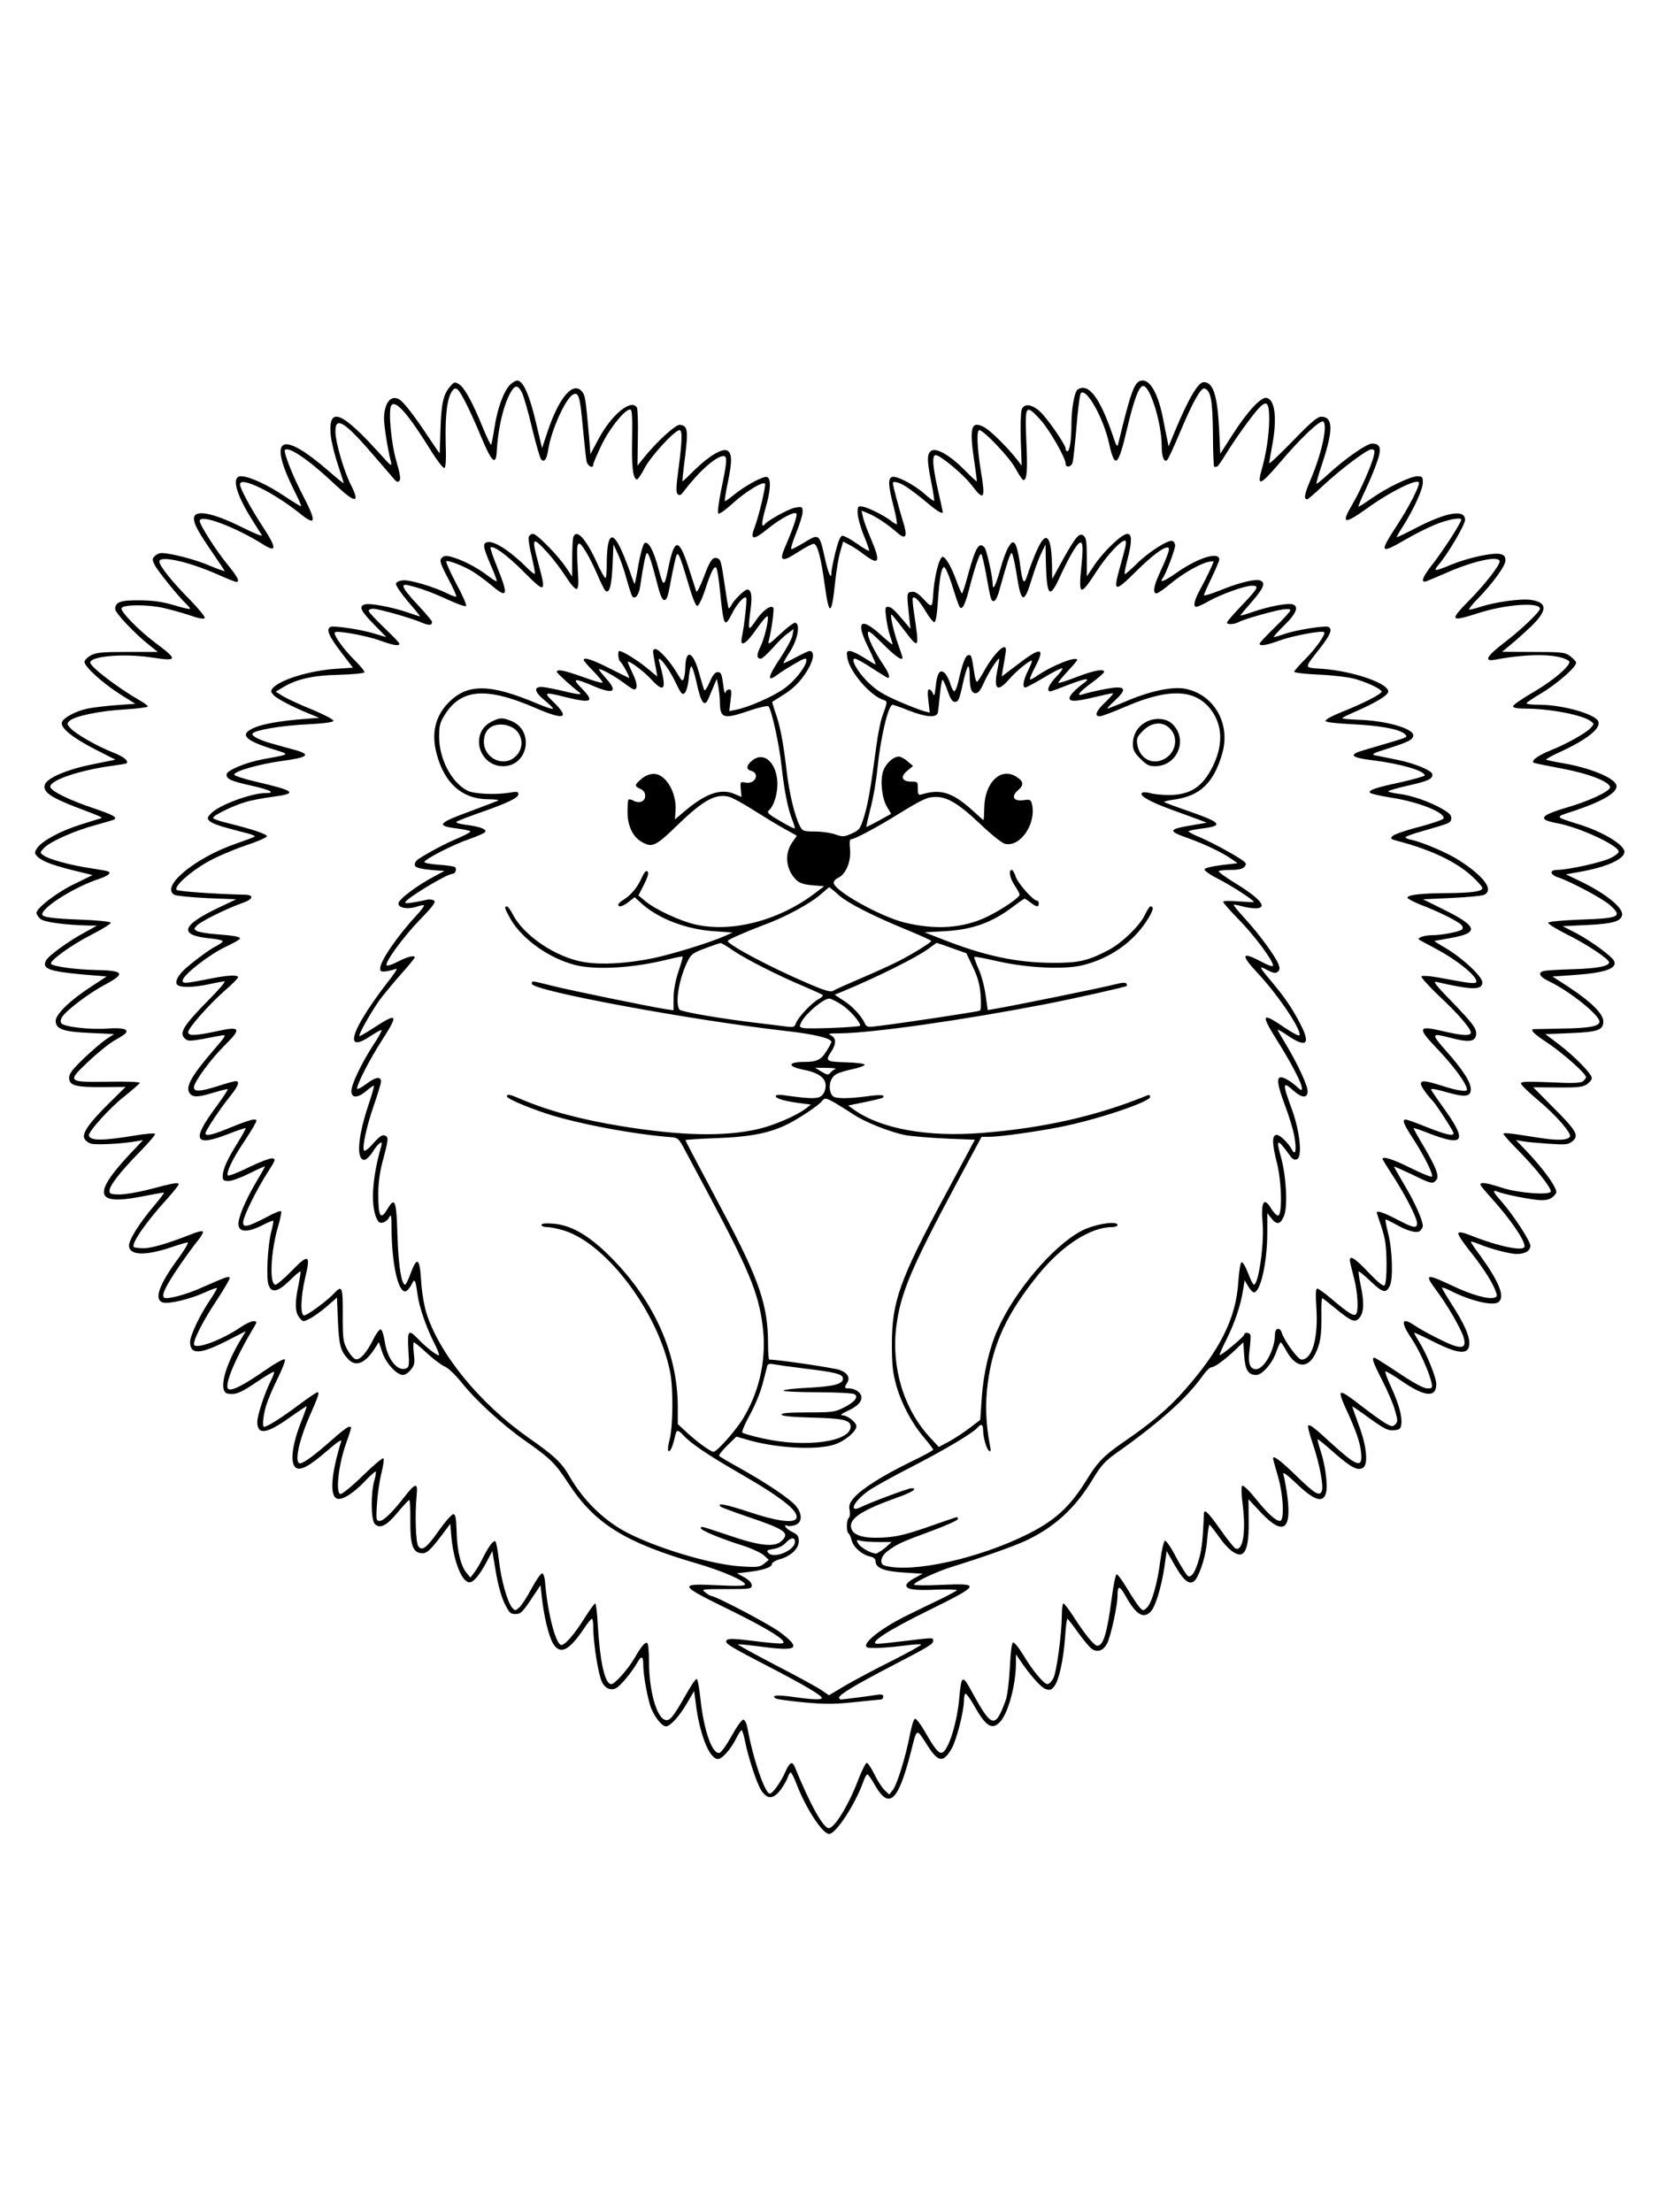
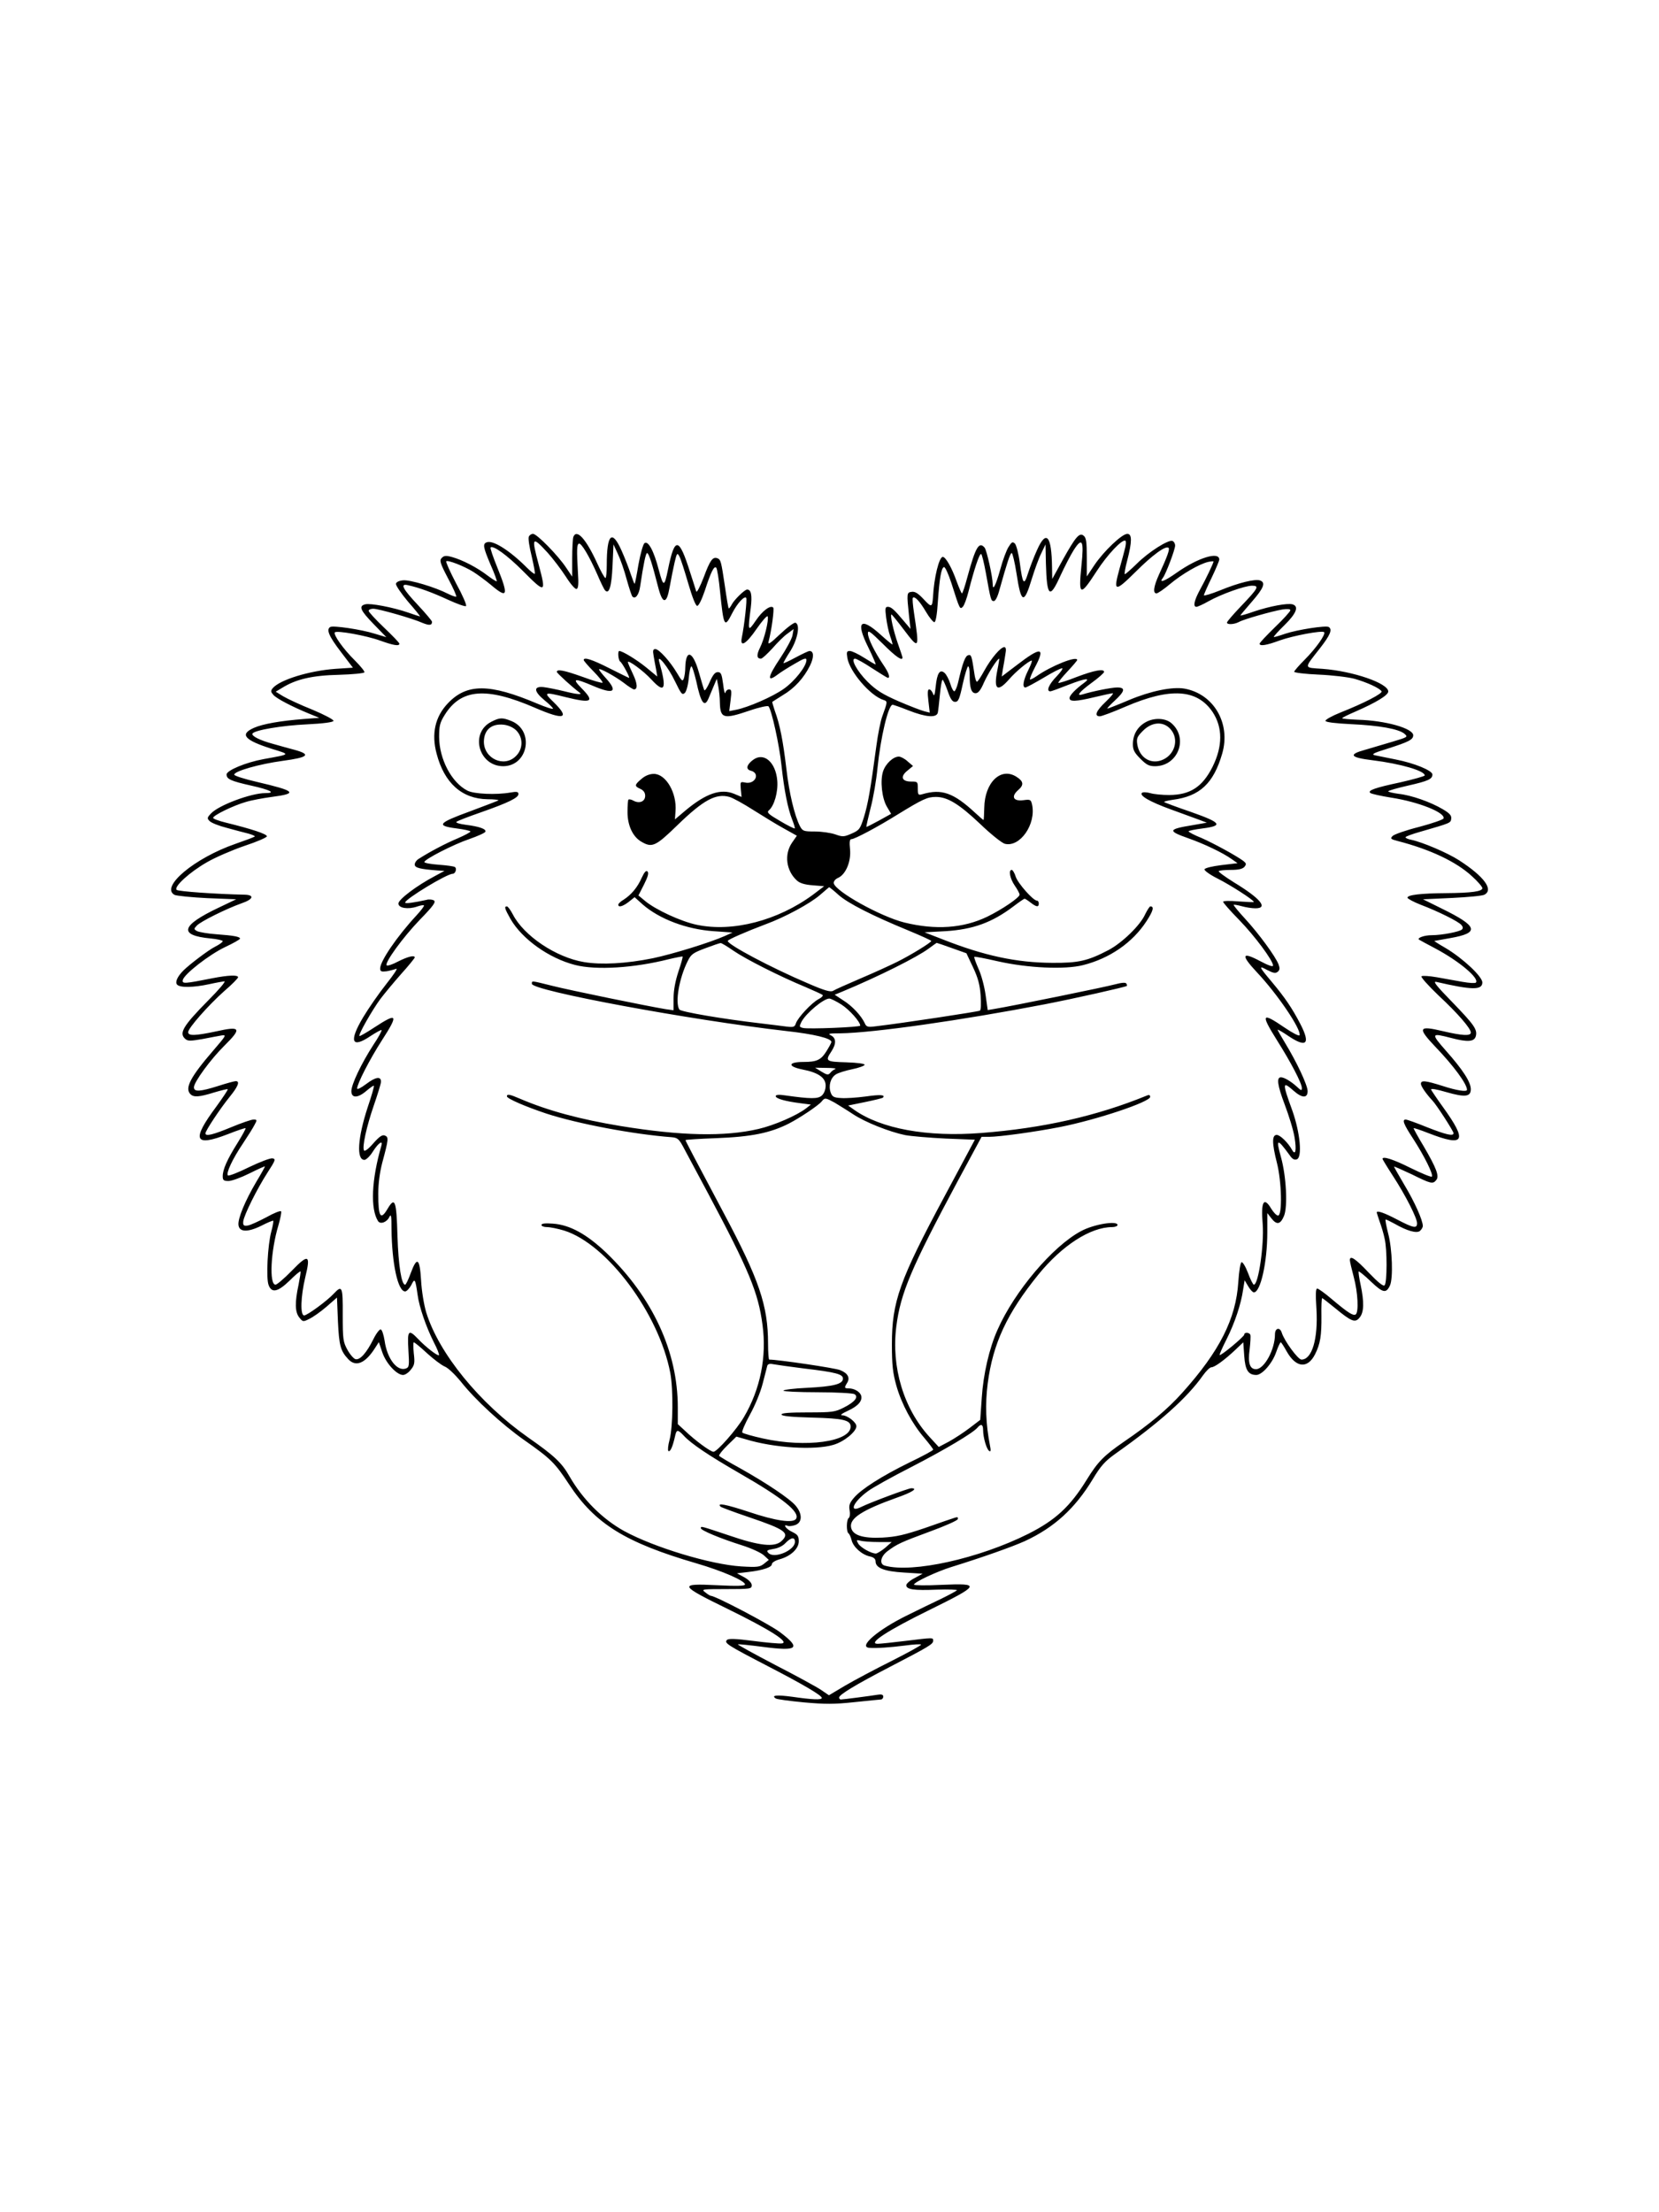
<svg xmlns="http://www.w3.org/2000/svg" version="1.0" width="864pt" height="1152pt" viewBox="0 0 864 1152" preserveAspectRatio="xMidYMid meet">
  <g transform="translate(0,1152) scale(0.1,-0.1)" fill="#000000" stroke="none">
-     <path d="M2655 9515 c-34 -37 -65 -124 -80 -223 -7 -45 -15 -85 -17 -88 -3 -2 -22 37 -43 88 -53 131 -95 208 -123 226 -23 15 -26 15 -48 -11 -35 -40 -46 -89 -50 -222 -2 -65 -4 -122 -4 -125 0 -3 -25 33 -56 80 -73 111 -133 189 -156 201 -45 24 -78 -22 -78 -105 1 -40 20 -160 36 -221 6 -26 0 -22 -51 35 -206 229 -275 257 -263 107 3 -34 20 -104 37 -155 17 -51 31 -95 31 -98 0 -3 -35 25 -77 62 -251 218 -320 180 -181 -100 22 -43 38 -80 36 -82 -2 -2 -41 22 -86 52 -87 59 -185 104 -227 104 -51 0 -28 -91 60 -230 23 -36 45 -71 49 -78 4 -7 -41 11 -101 41 -158 79 -253 96 -253 46 0 -28 23 -70 96 -176 35 -51 64 -95 64 -97 0 -2 -36 11 -80 29 -73 32 -203 65 -249 65 -11 0 -27 -7 -35 -16 -14 -14 -14 -18 0 -47 18 -34 127 -168 163 -201 11 -11 21 -22 21 -26 0 -4 -37 4 -82 18 -61 18 -108 25 -179 26 -102 1 -129 -9 -129 -46 0 -20 102 -128 178 -188 l44 -35 -159 0 c-132 0 -163 -3 -190 -18 -18 -10 -33 -25 -33 -34 0 -25 100 -115 188 -170 l77 -48 -99 -7 c-54 -4 -121 -12 -150 -18 -63 -13 -130 -50 -134 -73 -6 -29 58 -80 173 -139 l106 -54 -113 -23 c-139 -27 -246 -73 -255 -109 -9 -36 29 -63 157 -113 150 -57 148 -56 130 -62 -8 -2 -53 -16 -100 -31 -100 -31 -196 -82 -224 -119 -16 -22 -17 -29 -6 -42 23 -27 69 -46 182 -75 l110 -27 -94 -46 c-92 -44 -198 -126 -198 -151 0 -7 9 -21 20 -31 19 -17 127 -32 260 -35 l35 0 -61 -34 c-83 -44 -191 -122 -204 -147 -23 -43 14 -57 185 -73 l130 -11 -85 -56 c-105 -68 -180 -141 -180 -175 0 -43 39 -57 178 -63 l126 -6 -40 -26 c-21 -14 -74 -59 -117 -100 -60 -58 -77 -80 -77 -102 0 -40 34 -49 175 -48 l119 1 -82 -81 c-109 -107 -147 -162 -132 -189 6 -11 22 -23 37 -26 26 -7 158 0 228 12 l40 7 -72 -76 c-192 -207 -176 -264 59 -219 62 12 117 22 121 22 5 0 -18 -30 -49 -67 -83 -98 -135 -183 -132 -213 6 -50 92 -50 238 1 30 10 60 19 67 19 7 0 -14 -36 -46 -80 -104 -140 -132 -220 -81 -233 31 -8 140 18 213 51 37 17 67 28 67 24 0 -4 -16 -31 -35 -60 -54 -79 -105 -187 -105 -220 0 -68 52 -66 196 8 l94 48 -19 -32 c-94 -152 -127 -287 -72 -294 39 -6 67 6 152 64 45 30 83 53 86 50 2 -2 -4 -21 -15 -43 -33 -65 -72 -183 -72 -217 0 -71 48 -64 171 24 46 32 84 58 86 57 1 -2 -9 -30 -22 -64 -55 -134 -67 -235 -33 -257 25 -15 72 11 164 91 48 42 75 60 71 48 -53 -173 -61 -284 -22 -299 26 -10 86 28 144 89 29 31 55 54 58 52 2 -3 -1 -25 -8 -48 -19 -70 -17 -205 3 -225 27 -27 61 -10 119 60 30 36 57 65 60 65 4 1 7 -47 6 -107 -1 -124 12 -165 55 -170 29 -4 47 12 112 98 l41 55 6 -71 c12 -126 55 -234 94 -234 21 0 52 37 88 104 l31 59 18 -107 c11 -66 28 -128 45 -164 25 -51 31 -57 58 -57 26 0 36 9 80 75 l50 75 7 -65 c11 -98 36 -201 58 -238 37 -61 82 -40 161 77 18 28 37 51 42 51 4 0 7 -24 7 -52 0 -76 27 -243 45 -277 17 -34 46 -46 74 -32 22 12 79 80 107 128 24 43 34 42 34 -4 0 -50 16 -143 35 -211 15 -51 60 -112 83 -112 22 0 69 51 107 116 l40 68 12 -90 c22 -150 70 -264 112 -264 23 0 70 55 97 111 11 21 22 39 26 39 4 0 12 -26 18 -57 18 -90 62 -222 85 -257 32 -48 64 -46 102 6 17 24 33 53 37 66 4 12 10 22 14 22 4 0 18 -28 31 -62 49 -127 135 -258 169 -258 36 0 138 157 180 277 6 18 15 33 19 33 4 0 21 -23 36 -50 76 -136 123 -96 190 163 34 134 27 131 90 33 54 -84 81 -86 124 -10 25 44 63 193 63 248 0 20 4 36 9 36 5 0 26 -29 46 -65 59 -105 92 -126 133 -82 42 45 81 187 83 300 l0 52 17 -25 c57 -84 112 -146 136 -155 24 -8 31 -6 46 13 25 30 49 142 57 258 3 52 9 94 12 94 3 -1 29 -33 56 -72 28 -39 60 -77 72 -85 30 -20 60 -8 79 29 19 37 54 197 54 249 0 55 11 54 43 -4 54 -96 93 -120 131 -78 24 26 55 129 70 230 l12 84 44 -77 c48 -84 81 -106 107 -71 27 39 55 133 60 208 3 42 9 77 12 77 3 -1 26 -30 51 -65 44 -63 90 -98 116 -88 27 10 39 67 37 177 l-1 109 67 -72 c120 -125 163 -86 131 119 -6 36 -13 74 -17 85 -3 12 23 -7 65 -47 96 -93 144 -108 158 -51 10 37 -4 143 -27 213 -11 34 -19 64 -17 65 2 2 41 -30 87 -71 87 -76 122 -95 150 -77 28 18 18 116 -23 223 -19 52 -34 95 -33 96 1 1 42 -27 91 -63 76 -54 95 -64 125 -61 31 3 36 7 39 32 5 41 -14 108 -54 195 -19 41 -32 76 -29 79 3 3 42 -20 87 -51 119 -82 178 -86 178 -15 0 36 -50 158 -90 222 -16 25 -27 46 -24 46 3 0 51 -22 106 -50 131 -65 182 -66 180 -1 -1 40 -29 102 -91 198 -28 44 -51 83 -51 87 0 3 17 -2 39 -13 109 -56 228 -84 256 -61 33 28 3 104 -93 237 -29 39 -52 73 -52 76 0 3 17 -1 38 -10 60 -25 164 -53 200 -53 45 0 72 16 72 43 0 24 -88 159 -150 230 -44 49 -50 63 -22 52 34 -15 188 -45 230 -45 29 0 48 6 62 20 19 19 20 22 4 53 -22 42 -82 118 -147 186 l-52 54 35 -6 c19 -4 80 -9 135 -13 90 -6 102 -5 124 13 36 29 22 54 -98 174 l-106 107 126 -1 c104 -1 132 2 153 16 14 10 26 24 26 33 0 22 -90 114 -172 176 l-70 53 129 5 c146 6 173 16 173 61 0 39 -62 101 -177 177 l-88 57 104 7 c165 11 233 33 218 72 -9 24 -117 103 -195 145 l-74 38 126 6 c134 6 179 19 184 53 5 38 -87 112 -218 175 l-75 36 67 12 c142 24 238 67 238 105 0 36 -108 102 -230 141 -137 43 -134 39 -40 70 164 54 241 102 227 139 -14 37 -139 88 -274 111 -48 8 -88 17 -91 19 -2 3 29 20 70 39 144 66 216 124 202 160 -14 38 -186 87 -306 87 -38 0 -68 3 -68 8 0 4 35 27 77 52 85 51 188 141 181 161 -2 7 -17 22 -32 33 -25 19 -41 21 -191 21 -90 0 -163 1 -162 1 1 1 22 18 47 39 25 20 71 62 103 92 87 84 87 126 1 139 -53 8 -188 -11 -264 -36 -30 -10 -57 -16 -59 -14 -3 2 16 26 41 52 85 87 148 175 148 203 0 22 -6 29 -28 34 -39 8 -165 -19 -253 -55 -89 -37 -97 -37 -67 -1 50 58 138 209 138 234 0 57 -98 40 -259 -44 -52 -27 -95 -48 -97 -46 -1 1 13 27 33 57 55 87 103 191 103 227 0 29 -3 33 -28 33 -36 0 -159 -59 -240 -116 -35 -25 -66 -44 -67 -42 -2 2 14 40 35 84 21 45 49 111 61 147 26 72 19 97 -26 97 -27 0 -142 -80 -224 -156 -34 -31 -63 -55 -65 -53 -2 2 12 51 31 108 57 172 56 241 -6 241 -20 0 -53 -28 -148 -126 -68 -70 -123 -122 -123 -116 0 6 7 46 15 89 27 142 16 243 -29 251 -28 6 -99 -70 -174 -187 l-67 -104 -6 129 c-9 176 -31 244 -80 244 -29 0 -79 -85 -150 -255 l-33 -80 -7 35 c-4 19 -15 73 -24 120 -25 123 -68 197 -111 188 -36 -6 -54 -55 -119 -323 -6 -28 -9 -25 -34 50 -65 187 -123 262 -178 227 -17 -11 -33 -99 -33 -181 0 -80 -9 -141 -21 -141 -5 0 -9 6 -9 13 0 21 -99 164 -136 196 -42 37 -81 41 -93 8 -5 -12 -7 -83 -5 -157 l5 -135 -23 30 c-47 61 -139 153 -172 170 -69 37 -79 1 -51 -185 8 -52 13 -95 12 -97 -1 -1 -32 27 -67 63 -73 73 -143 113 -169 97 -24 -15 -24 -49 -2 -159 11 -54 18 -100 16 -102 -2 -3 -25 14 -51 37 -54 48 -147 96 -169 87 -21 -8 -19 -47 9 -154 13 -51 20 -92 16 -92 -4 0 -18 8 -31 19 -37 28 -121 70 -149 73 -23 3 -25 0 -23 -37 1 -22 15 -73 32 -114 17 -41 29 -76 27 -79 -3 -2 -31 14 -63 37 -33 23 -66 41 -75 41 -11 0 -21 -23 -37 -85 -11 -46 -21 -94 -21 -107 0 -41 -17 -4 -35 80 -27 122 -30 124 -103 79 -33 -20 -65 -37 -70 -37 -6 0 5 37 24 83 18 45 34 95 34 111 0 27 -2 28 -37 23 -35 -6 -154 -72 -161 -89 -2 -4 -7 -6 -11 -3 -5 2 2 41 15 86 28 94 31 157 9 165 -18 7 -113 -44 -173 -93 -24 -20 -45 -34 -47 -32 -2 2 5 47 16 99 22 106 22 148 -2 163 -25 15 -94 -25 -169 -98 -35 -35 -65 -63 -66 -62 -1 1 5 60 14 130 17 138 13 159 -26 165 -22 3 -121 -87 -190 -173 l-32 -40 2 145 c2 80 -1 151 -5 158 -31 47 -133 -38 -202 -168 l-40 -75 -7 90 c-18 200 -20 215 -37 236 -45 55 -117 -27 -176 -199 l-32 -96 -32 135 c-33 139 -64 211 -94 217 -9 2 -28 -9 -42 -23z m64 -41 c8 -16 32 -98 52 -183 20 -84 42 -158 47 -163 17 -17 29 -1 37 49 14 97 87 262 127 287 31 19 39 -7 53 -166 8 -85 17 -166 20 -181 7 -27 35 -39 35 -15 0 7 20 53 44 103 44 90 126 190 150 182 8 -3 10 -50 8 -153 -3 -144 4 -204 24 -211 5 -2 24 26 42 61 32 61 156 196 181 196 15 0 14 -55 -5 -198 -13 -97 -14 -126 -5 -135 10 -9 17 -6 31 13 79 104 169 185 208 185 21 0 19 -28 -13 -180 -12 -60 -19 -114 -14 -119 4 -5 36 17 73 51 69 63 161 119 170 104 6 -9 -32 -169 -53 -224 -27 -70 -9 -73 67 -11 64 52 138 92 149 80 8 -7 -15 -74 -58 -174 -33 -76 -18 -82 67 -27 38 25 75 44 83 43 19 -4 37 -74 56 -213 23 -169 36 -165 55 19 6 55 17 124 26 153 l15 53 32 -17 c18 -9 52 -31 76 -50 81 -61 89 -41 36 83 -19 44 -38 95 -41 113 l-7 32 36 -15 c40 -16 105 -60 151 -101 45 -39 54 -19 28 62 -20 65 -52 184 -52 197 0 13 33 5 70 -19 22 -14 69 -50 105 -80 55 -47 85 -65 85 -51 0 2 -11 53 -25 114 -28 123 -32 182 -12 182 24 0 145 -101 186 -155 67 -88 74 -76 49 74 -19 119 -23 211 -8 211 23 0 159 -143 189 -200 18 -33 36 -60 41 -60 19 0 22 54 15 205 -8 186 -4 193 71 112 48 -52 134 -201 134 -233 0 -20 27 -17 35 4 4 9 13 93 21 186 7 93 18 174 23 179 29 29 118 -130 147 -262 30 -137 48 -121 94 78 36 152 62 221 84 221 36 0 96 -194 96 -312 0 -58 13 -89 29 -73 6 6 37 73 69 150 65 154 107 228 125 222 33 -10 42 -61 44 -237 0 -96 4 -174 7 -172 3 1 9 2 14 2 4 0 27 33 51 73 24 39 73 111 109 159 94 126 112 128 112 10 -1 -78 -16 -179 -41 -264 -23 -84 -3 -74 100 47 102 121 206 219 222 210 25 -16 -7 -167 -66 -304 -32 -75 -36 -101 -17 -101 4 0 39 30 77 66 95 89 234 194 257 194 17 0 19 -5 13 -32 -10 -47 -70 -183 -110 -251 -63 -106 -47 -111 72 -26 124 90 273 163 273 134 0 -23 -54 -128 -111 -215 -98 -151 -95 -158 42 -79 48 28 116 62 151 76 67 28 138 41 138 27 0 -16 -90 -155 -146 -228 -56 -70 -68 -103 -36 -93 9 3 54 22 100 42 146 65 282 94 282 61 0 -21 -78 -121 -159 -203 -104 -106 -99 -113 47 -66 142 46 322 59 322 23 0 -16 -103 -114 -189 -179 -90 -69 -105 -98 -43 -86 176 33 327 31 382 -6 23 -15 -77 -102 -194 -169 -52 -30 -95 -61 -96 -67 0 -9 19 -13 64 -13 126 0 297 -33 340 -65 19 -14 19 -15 0 -36 -24 -26 -123 -82 -205 -115 -71 -28 -113 -60 -88 -67 8 -3 74 -16 147 -30 139 -26 247 -69 247 -97 0 -20 -109 -72 -225 -105 -104 -31 -136 -49 -110 -65 8 -5 33 -12 55 -16 111 -18 325 -116 325 -149 0 -7 -20 -23 -44 -34 -44 -22 -222 -61 -276 -61 -43 0 -38 -26 8 -40 62 -21 225 -107 265 -142 70 -62 53 -70 -157 -77 -95 -4 -161 -10 -163 -16 -2 -6 41 -32 94 -59 102 -50 223 -130 223 -147 0 -20 -59 -32 -185 -36 -71 -2 -140 -6 -152 -9 -37 -7 -27 -30 24 -54 104 -49 263 -175 263 -210 0 -24 -51 -34 -190 -36 -80 -2 -148 -3 -152 -3 -23 -2 1 -26 75 -74 77 -52 197 -158 197 -176 0 -5 -7 -14 -15 -21 -12 -10 -52 -12 -170 -6 -122 5 -155 4 -154 -6 0 -7 40 -46 89 -87 92 -76 176 -173 166 -190 -13 -20 -66 -21 -167 -5 -150 24 -179 27 -179 19 0 -5 36 -44 80 -89 88 -89 172 -195 166 -211 -6 -20 -167 -8 -251 19 -84 27 -115 32 -115 17 0 -4 26 -36 58 -71 95 -105 172 -216 172 -250 0 -29 -134 -2 -287 59 -33 13 -54 17 -58 10 -4 -5 18 -40 47 -77 68 -84 123 -166 143 -215 14 -35 14 -38 -1 -44 -30 -11 -121 14 -221 62 -138 65 -147 62 -82 -25 56 -75 127 -197 141 -243 14 -46 1 -59 -44 -46 -36 10 -160 73 -208 105 -71 49 -79 23 -19 -66 42 -63 91 -173 104 -229 6 -29 5 -31 -22 -31 -18 0 -69 27 -148 80 -66 44 -123 80 -127 80 -16 0 -7 -26 41 -119 27 -53 57 -122 66 -155 15 -52 15 -60 2 -73 -14 -14 -19 -13 -54 7 -21 13 -76 52 -122 88 -130 100 -133 98 -66 -48 46 -102 64 -162 65 -217 0 -56 -32 -42 -152 67 -94 87 -117 104 -125 96 -4 -3 8 -48 25 -98 34 -100 56 -216 46 -242 -12 -30 -35 -16 -133 79 -85 82 -121 109 -121 90 0 -3 11 -44 25 -91 29 -99 35 -234 11 -234 -22 0 -62 36 -127 116 -35 44 -65 72 -70 67 -5 -5 -4 -44 2 -92 19 -143 3 -250 -36 -235 -7 3 -44 48 -80 100 -64 90 -84 109 -85 82 -5 -128 -11 -186 -25 -234 -19 -68 -38 -99 -57 -92 -7 3 -35 47 -62 97 -26 51 -53 90 -59 88 -6 -2 -17 -48 -24 -102 -14 -117 -45 -225 -71 -248 -18 -16 -20 -16 -38 4 -10 11 -39 55 -64 97 -25 41 -49 75 -55 74 -5 -1 -17 -59 -26 -129 -23 -177 -43 -243 -74 -243 -17 0 -67 62 -125 153 -24 37 -47 67 -52 67 -4 0 -8 -28 -8 -62 -1 -100 -27 -293 -44 -327 -9 -17 -23 -31 -30 -31 -20 0 -77 69 -127 152 -23 38 -47 67 -53 65 -7 -2 -13 -52 -17 -133 -4 -74 -13 -147 -22 -170 -54 -147 -72 -142 -171 38 -55 101 -59 100 -71 -32 -11 -119 -53 -256 -85 -275 -17 -11 -39 13 -87 97 -24 43 -50 78 -57 78 -7 0 -18 -35 -28 -87 -22 -113 -65 -253 -88 -284 l-19 -24 -24 23 c-13 12 -37 49 -53 82 -16 33 -34 60 -40 60 -6 0 -25 -39 -44 -87 -49 -131 -124 -253 -154 -253 -29 1 -97 123 -176 317 -14 34 -27 28 -50 -24 -24 -54 -66 -113 -81 -113 -25 0 -87 180 -116 340 -5 27 -14 45 -22 45 -8 0 -35 -38 -61 -85 -26 -47 -54 -86 -63 -88 -38 -8 -82 118 -99 281 -7 64 -15 106 -21 104 -6 -2 -31 -39 -56 -84 -66 -116 -83 -137 -108 -129 -44 14 -83 154 -83 301 0 52 -4 96 -9 99 -11 7 -31 -17 -65 -76 -34 -59 -104 -138 -122 -138 -34 0 -59 112 -71 311 -3 60 -9 109 -13 109 -5 0 -29 -34 -55 -75 -56 -90 -109 -150 -126 -140 -30 19 -69 179 -81 334 -2 19 -8 36 -14 38 -6 2 -30 -32 -54 -76 -23 -44 -52 -89 -65 -101 -21 -19 -22 -19 -37 -3 -25 29 -57 141 -69 243 -6 52 -14 99 -19 103 -9 10 -37 -28 -69 -93 -12 -25 -31 -56 -42 -70 l-19 -25 -20 24 c-30 35 -50 116 -52 216 -2 70 -6 90 -17 90 -8 0 -41 -37 -73 -82 -66 -94 -89 -111 -109 -86 -14 17 -19 166 -9 268 7 65 -6 64 -60 -5 -66 -85 -112 -130 -133 -130 -18 0 -19 6 -14 87 3 49 13 121 23 160 10 40 15 76 11 79 -4 4 -52 -36 -106 -89 -55 -54 -108 -97 -117 -97 -27 0 -13 143 25 254 36 104 34 96 18 96 -7 0 -46 -30 -86 -66 -88 -78 -149 -124 -168 -124 -31 0 -9 111 49 245 48 109 53 125 41 125 -5 0 -52 -32 -104 -71 -83 -62 -157 -109 -174 -109 -10 0 -5 57 11 111 9 29 36 94 61 143 24 49 41 92 36 97 -5 5 -51 -21 -103 -57 -112 -78 -177 -111 -192 -96 -20 20 35 152 122 300 31 50 31 52 10 52 -12 0 -41 -14 -65 -30 -102 -70 -245 -122 -245 -89 0 28 50 125 118 227 41 62 72 116 68 119 -7 8 -20 3 -143 -51 -83 -38 -187 -65 -199 -53 -14 13 9 60 76 159 39 57 85 120 102 140 17 21 28 41 24 45 -4 4 -28 -1 -54 -12 -125 -49 -211 -75 -253 -75 -25 0 -48 3 -52 6 -16 16 65 133 176 254 31 35 57 67 57 73 0 11 -26 7 -154 -27 -54 -14 -123 -26 -152 -26 -47 0 -54 3 -54 19 0 27 58 101 158 203 47 48 83 90 79 94 -4 4 -51 0 -104 -9 -170 -28 -231 -28 -240 -1 -6 18 106 143 185 205 42 34 78 65 80 70 2 5 -70 8 -162 6 -217 -3 -218 -1 -107 104 46 44 108 94 137 111 30 16 57 34 60 40 12 20 -21 27 -96 22 -91 -7 -230 9 -241 28 -5 7 -3 21 5 33 23 35 138 122 218 165 115 61 107 76 -48 79 -99 2 -214 18 -228 31 -13 13 101 97 211 153 57 29 101 57 100 62 -2 6 -69 13 -158 16 -150 6 -199 13 -199 28 0 37 173 145 298 185 50 17 66 33 39 40 -6 2 -48 9 -92 16 -96 14 -213 46 -239 66 -19 14 -19 14 3 38 32 34 161 91 270 120 51 14 96 27 98 30 12 12 -13 24 -106 56 -127 42 -225 90 -229 112 -6 33 144 85 313 109 44 6 82 12 84 14 13 13 -16 36 -76 59 -81 32 -190 95 -217 125 -18 20 -18 23 -4 37 25 25 161 53 291 60 64 4 117 11 117 15 0 5 -21 20 -48 35 -113 66 -252 172 -252 194 0 33 174 48 315 27 142 -22 144 -14 25 75 -88 66 -183 163 -177 181 6 19 132 20 215 2 40 -9 105 -27 143 -40 45 -16 71 -20 75 -13 4 5 -32 49 -79 97 -93 94 -157 175 -157 197 0 33 150 0 298 -65 51 -23 97 -41 102 -41 21 0 8 25 -44 89 -60 73 -146 208 -146 228 0 39 184 -30 332 -123 69 -44 69 -17 0 88 -64 97 -122 204 -122 226 0 44 176 -42 316 -155 81 -65 83 -40 10 100 -53 101 -101 225 -92 234 20 20 128 -54 262 -181 107 -100 131 -99 80 2 -34 67 -78 216 -79 270 -3 90 47 59 210 -132 48 -56 93 -108 100 -116 9 -10 16 -11 23 -4 8 8 3 38 -15 100 -28 94 -44 268 -27 293 22 31 89 -46 207 -237 32 -51 63 -91 69 -89 8 3 10 45 7 138 -3 139 8 228 34 263 11 15 17 16 28 8 19 -16 68 -115 125 -252 53 -127 75 -147 79 -70 7 128 39 256 78 316 20 31 35 27 54 -12z" />
    <path d="M2754 8725 c-4 -9 3 -54 15 -102 11 -48 19 -89 16 -91 -2 -3 -21 12 -42 33 -88 88 -176 144 -208 131 -22 -8 -19 -25 20 -117 20 -45 34 -84 32 -86 -2 -2 -24 12 -48 30 -53 41 -130 81 -184 96 -32 9 -42 8 -54 -4 -13 -13 -10 -26 32 -106 27 -50 46 -93 43 -96 -2 -2 -21 4 -43 15 -66 34 -199 74 -234 70 -21 -2 -35 -9 -37 -18 -1 -9 27 -50 63 -93 37 -42 65 -77 62 -77 -2 0 -30 9 -61 20 -81 28 -198 50 -224 43 -35 -9 -26 -31 44 -103 l66 -68 -60 18 c-69 22 -218 44 -232 35 -22 -13 -7 -48 54 -128 l64 -84 -92 -6 c-136 -10 -289 -57 -326 -101 -11 -14 -10 -19 4 -35 17 -19 95 -60 185 -97 l54 -22 -79 -6 c-127 -10 -215 -26 -261 -46 -77 -34 -51 -64 94 -110 97 -30 99 -27 -44 -53 -93 -17 -193 -59 -193 -80 0 -24 21 -34 128 -58 99 -22 132 -39 74 -39 -74 0 -243 -63 -283 -106 -21 -22 -21 -26 -7 -40 9 -9 49 -25 89 -35 41 -11 91 -25 113 -30 21 -6 36 -13 33 -15 -3 -3 -48 -20 -100 -38 -214 -74 -394 -225 -318 -266 11 -5 88 -13 171 -17 l150 -6 -92 -44 c-196 -93 -210 -144 -41 -160 34 -3 63 -10 63 -14 0 -5 -18 -18 -40 -29 -34 -17 -133 -92 -165 -124 -31 -31 -44 -60 -33 -73 14 -17 85 -16 168 2 36 8 71 14 79 15 8 0 -29 -44 -83 -98 -134 -136 -156 -173 -120 -203 13 -11 28 -10 87 0 40 8 85 16 101 19 27 4 24 0 -42 -77 -121 -140 -151 -198 -120 -229 17 -17 46 -15 123 9 37 11 69 19 71 17 2 -3 -25 -43 -59 -90 -131 -176 -116 -212 60 -144 48 19 90 33 92 31 2 -2 -17 -37 -42 -77 -54 -86 -77 -138 -77 -173 0 -21 5 -25 30 -25 17 0 66 18 110 40 44 22 80 38 80 36 0 -2 -20 -39 -45 -80 -59 -100 -97 -192 -93 -225 4 -38 49 -39 121 -3 31 16 58 27 60 25 2 -2 -2 -27 -10 -56 -19 -70 -28 -244 -14 -279 16 -43 48 -36 109 23 29 29 54 50 57 48 2 -2 -3 -33 -10 -69 -20 -92 -19 -143 4 -171 18 -23 20 -23 52 -7 19 9 59 37 89 63 l55 48 5 -124 c6 -125 13 -153 53 -196 40 -44 90 -23 142 60 l18 28 18 -53 c19 -57 75 -118 108 -118 11 0 29 12 41 28 19 23 21 35 15 85 -3 31 -3 57 0 57 4 0 35 -25 68 -56 34 -31 76 -63 93 -70 18 -7 54 -42 82 -76 77 -98 217 -226 332 -307 140 -98 161 -120 234 -231 135 -205 293 -303 663 -411 137 -40 253 -91 253 -110 0 -8 -43 -9 -145 -4 -204 10 -200 1 58 -125 218 -107 320 -172 279 -178 -13 -2 -80 4 -149 13 -93 12 -129 13 -137 5 -15 -16 0 -26 214 -137 189 -98 280 -152 280 -165 0 -11 -49 -9 -153 6 -81 11 -114 8 -86 -9 6 -4 72 -13 146 -20 111 -10 157 -10 261 1 70 7 133 14 140 14 6 0 12 7 12 15 0 10 -8 13 -28 10 -36 -6 -181 -25 -193 -25 -5 0 -9 5 -9 10 0 15 86 67 265 160 202 105 225 118 225 136 0 17 2 17 -145 -1 -65 -8 -131 -15 -145 -15 -52 1 52 69 268 175 268 132 272 141 67 132 -80 -4 -145 -3 -145 1 0 13 118 68 195 92 161 50 314 104 383 135 153 71 261 170 353 322 42 70 64 94 117 132 233 165 375 292 458 410 16 22 35 41 43 41 17 0 70 39 126 92 l40 38 5 -71 c5 -74 21 -99 63 -99 30 0 83 60 103 118 10 29 21 52 24 52 3 0 17 -22 32 -49 48 -84 108 -90 147 -13 27 54 34 96 33 200 -1 50 1 92 4 92 2 0 32 -23 66 -51 87 -72 106 -79 129 -50 23 28 24 80 5 171 -8 36 -12 67 -10 69 2 2 31 -21 63 -52 63 -60 80 -64 100 -21 17 38 12 189 -9 269 -10 39 -16 72 -14 74 2 2 22 -8 46 -21 66 -38 116 -52 133 -38 8 7 15 18 15 26 0 29 -42 124 -95 212 -30 51 -55 95 -55 97 0 2 41 -16 92 -40 101 -50 110 -52 128 -30 17 20 1 62 -65 175 -31 51 -54 94 -53 95 2 2 37 -10 78 -26 188 -73 204 -43 75 136 -32 44 -59 85 -62 91 -2 7 28 2 79 -13 98 -28 128 -25 128 15 0 37 -41 101 -130 201 -79 90 -77 93 27 66 87 -23 121 -20 129 9 9 35 -8 59 -125 180 -80 82 -100 107 -81 103 186 -43 240 -44 240 -3 0 31 -102 126 -191 179 -35 20 -61 37 -59 37 3 1 40 7 83 15 155 27 145 61 -45 154 l-97 48 151 7 c83 4 159 11 169 17 49 26 -2 95 -132 179 -60 39 -192 95 -250 107 -16 3 -29 9 -29 13 0 4 35 17 78 29 159 46 157 45 160 68 2 16 -8 28 -44 49 -64 38 -164 73 -229 80 -30 4 -55 10 -55 13 0 4 46 17 103 30 106 24 127 34 127 58 0 20 -93 59 -191 78 -46 9 -95 19 -109 22 -20 5 -6 12 65 34 110 35 135 47 135 70 0 36 -144 77 -289 81 -45 2 -81 5 -81 8 0 3 31 18 68 34 110 48 172 86 172 105 0 43 -183 106 -342 118 -100 7 -99 -2 -13 108 53 68 65 97 45 110 -15 9 -163 -14 -226 -35 -32 -11 -59 -19 -60 -17 -2 2 23 30 56 62 62 61 76 98 41 108 -28 7 -118 -10 -199 -37 -39 -14 -72 -23 -72 -21 0 2 27 34 60 72 61 70 73 99 43 110 -25 10 -113 -12 -208 -51 -47 -19 -85 -30 -85 -26 0 5 18 46 40 91 22 46 40 89 40 95 0 44 -110 10 -220 -67 -66 -47 -97 -58 -73 -27 15 20 63 146 63 167 0 10 -6 21 -14 24 -21 8 -124 -57 -186 -119 -31 -30 -58 -54 -62 -54 -3 0 2 33 13 73 25 97 25 137 0 137 -28 0 -123 -91 -171 -162 l-40 -60 0 100 c0 78 -3 102 -16 112 -22 19 -42 -5 -109 -125 l-55 -100 -1 60 c-2 166 -30 199 -78 91 -16 -35 -37 -90 -47 -121 -21 -67 -28 -59 -43 55 -6 46 -18 91 -25 99 -13 12 -17 9 -34 -18 -11 -18 -30 -69 -42 -114 -24 -86 -40 -117 -40 -79 0 37 -31 176 -42 190 -29 34 -47 4 -89 -150 -13 -49 -26 -88 -29 -88 -3 0 -15 28 -28 63 -25 71 -57 127 -72 127 -19 0 -46 -108 -51 -210 -4 -54 -8 -54 -49 -10 -28 30 -45 41 -62 38 -26 -3 -26 -8 -14 -123 l8 -70 -34 40 c-51 61 -67 75 -84 75 -14 0 -15 -8 -9 -56 4 -31 13 -75 21 -97 8 -22 13 -41 12 -43 -2 -1 -30 22 -63 52 -104 94 -130 67 -63 -67 24 -49 41 -89 38 -89 -3 0 -30 16 -60 35 -30 19 -63 35 -74 35 -16 0 -18 -5 -13 -36 12 -72 119 -197 188 -219 22 -7 22 -8 -6 -85 -9 -24 -23 -94 -31 -155 -31 -232 -44 -302 -64 -368 -20 -64 -24 -70 -65 -88 -39 -17 -46 -18 -85 -4 -23 8 -71 15 -106 15 -59 0 -64 2 -78 28 -28 55 -56 170 -71 302 -17 142 -33 226 -60 299 -8 24 -14 45 -13 46 2 2 27 17 55 35 61 36 109 89 141 153 22 44 21 77 -2 77 -6 0 -39 -16 -73 -34 -35 -19 -63 -32 -63 -29 0 3 16 32 37 64 38 62 51 137 26 146 -7 3 -43 -24 -80 -59 -54 -51 -65 -58 -60 -38 16 61 30 170 24 176 -14 15 -57 -17 -91 -68 -41 -60 -42 -56 -26 67 8 66 2 95 -19 95 -13 0 -68 -54 -80 -78 -7 -13 -14 -22 -16 -20 -2 1 -11 54 -20 117 -19 127 -21 137 -39 144 -24 9 -38 -10 -71 -99 -19 -49 -36 -82 -39 -74 -2 8 -17 53 -32 100 -58 184 -80 187 -115 15 -19 -93 -24 -93 -48 -3 -26 101 -56 155 -75 139 -7 -6 -21 -56 -31 -111 -9 -55 -18 -100 -20 -100 -2 0 -11 24 -21 53 -9 28 -30 82 -47 120 -50 112 -77 86 -77 -75 0 -38 -3 -68 -7 -68 -5 1 -24 35 -43 77 -58 127 -107 181 -124 137 -3 -9 -6 -59 -6 -112 l0 -95 -31 46 c-42 64 -153 177 -173 177 -9 0 -19 -7 -22 -15z m3106 -57 c-4 -18 -18 -68 -30 -111 -33 -120 -24 -122 84 -15 88 88 158 139 172 125 7 -7 -7 -46 -50 -139 -28 -62 -33 -98 -13 -98 7 0 39 22 71 49 61 51 151 104 199 115 15 3 27 4 27 2 0 -8 -40 -92 -70 -146 -31 -57 -38 -90 -19 -90 6 0 35 13 63 29 66 37 189 81 227 81 39 0 32 -13 -60 -109 -39 -41 -71 -78 -71 -83 0 -12 38 -10 62 3 27 15 173 56 226 65 27 4 42 3 42 -4 0 -6 -36 -46 -80 -88 -44 -43 -80 -81 -80 -86 0 -14 35 -9 105 17 70 25 220 53 231 43 10 -10 -43 -85 -101 -143 -30 -30 -55 -59 -55 -63 0 -5 57 -12 128 -15 70 -3 154 -13 187 -22 63 -18 130 -48 140 -65 7 -11 -92 -62 -213 -110 -45 -18 -81 -38 -79 -44 2 -7 52 -13 133 -17 150 -7 246 -25 277 -49 21 -18 20 -18 -63 -43 -47 -14 -111 -33 -142 -42 -88 -24 -76 -40 40 -54 146 -18 272 -55 272 -79 0 -4 -57 -20 -127 -36 -132 -28 -171 -42 -157 -55 5 -5 55 -16 111 -25 142 -22 281 -78 271 -108 -2 -6 -59 -26 -127 -44 -68 -17 -130 -39 -138 -47 -14 -14 -11 -17 28 -27 166 -43 303 -107 385 -183 30 -27 54 -55 54 -62 0 -17 -55 -25 -190 -26 -130 -1 -201 -9 -200 -24 1 -5 32 -22 68 -36 90 -34 199 -88 213 -106 8 -9 9 -17 3 -23 -12 -12 -105 -30 -158 -30 -38 0 -77 -14 -66 -23 3 -2 41 -23 85 -46 126 -67 232 -157 211 -178 -4 -4 -35 -2 -69 4 -34 6 -94 17 -134 24 -40 7 -76 9 -80 5 -4 -5 36 -49 89 -100 101 -94 168 -172 168 -193 0 -19 -46 -16 -144 7 -130 31 -136 19 -38 -84 93 -97 162 -191 162 -221 0 -12 -54 -4 -127 20 -89 28 -113 31 -113 11 0 -13 29 -54 59 -86 21 -21 111 -161 111 -171 0 -17 -39 -8 -138 31 -54 22 -104 40 -111 40 -20 0 -12 -23 38 -99 60 -93 107 -188 98 -198 -4 -4 -54 17 -111 45 -90 45 -146 63 -146 47 0 -2 24 -42 54 -88 67 -103 126 -220 126 -247 0 -29 -19 -25 -105 20 -67 35 -105 48 -105 36 0 -2 7 -23 15 -47 9 -24 21 -64 26 -89 14 -57 13 -230 0 -243 -7 -7 -34 15 -83 66 -69 73 -98 92 -98 65 0 -7 9 -46 20 -87 22 -80 27 -186 10 -196 -13 -8 -40 9 -123 79 -36 31 -71 56 -77 56 -8 0 -9 -30 -4 -107 9 -155 -23 -263 -78 -263 -18 0 -90 98 -103 141 -10 30 -35 23 -35 -9 0 -80 -56 -182 -99 -182 -32 0 -43 32 -33 103 4 35 6 69 4 75 -4 14 -32 16 -32 2 0 -10 -122 -112 -128 -106 -2 2 14 39 36 82 43 86 75 182 86 258 l8 49 19 -32 c10 -17 23 -31 29 -31 35 0 70 158 70 312 l0 101 21 -27 c28 -36 47 -33 66 12 20 48 12 207 -16 307 -27 97 -20 99 45 10 14 -21 25 -27 38 -22 29 11 17 138 -23 252 -54 148 -53 157 6 105 44 -39 73 -40 73 -2 0 31 -57 152 -118 252 -22 36 -39 66 -38 68 2 1 27 -13 56 -33 94 -63 116 -42 63 61 -44 85 -82 140 -148 219 -70 83 -72 89 -26 64 33 -17 44 -19 56 -9 10 9 11 18 4 37 -15 41 -104 162 -174 238 -35 38 -62 71 -60 73 1 2 20 -1 42 -7 21 -6 53 -11 71 -11 69 0 27 51 -113 136 -46 29 -81 54 -78 58 4 3 32 6 63 6 41 0 61 5 71 16 11 14 10 18 -6 31 -40 29 -152 90 -217 119 -38 15 -68 31 -68 35 0 3 33 10 73 15 109 14 98 30 -61 86 -74 25 -136 49 -139 51 -3 3 17 8 44 12 141 18 213 85 258 240 46 157 -43 311 -196 339 -63 11 -176 -12 -288 -59 -59 -25 -110 -45 -114 -45 -3 0 14 19 38 41 54 50 58 69 13 69 -29 0 -129 -20 -180 -36 -36 -11 -17 13 47 60 36 26 65 52 65 57 0 18 -52 8 -142 -26 -50 -20 -93 -33 -96 -31 -2 3 19 29 47 59 28 30 51 57 51 60 0 24 -137 -31 -213 -85 -16 -11 -30 -18 -33 -16 -2 3 9 31 26 63 56 106 32 109 -94 12 l-79 -60 6 39 c4 21 10 56 13 77 5 26 3 37 -6 37 -19 0 -68 -58 -103 -121 -18 -33 -35 -59 -39 -59 -4 0 -9 15 -12 33 -16 106 -17 108 -33 105 -16 -3 -29 -37 -54 -145 -6 -24 -15 -43 -19 -43 -5 0 -15 18 -21 40 -7 22 -20 47 -29 55 -25 23 -40 0 -47 -71 -5 -45 -8 -53 -14 -36 -5 12 -13 22 -20 22 -8 0 -9 -18 -4 -60 l7 -61 -28 7 c-16 4 -76 27 -134 52 -84 37 -116 57 -161 101 -56 56 -91 121 -66 121 7 0 47 -22 89 -50 42 -27 79 -50 82 -50 14 0 4 28 -25 70 -45 67 -79 136 -79 162 0 19 13 9 78 -55 68 -68 102 -91 102 -71 0 4 -11 36 -24 73 -23 65 -42 151 -33 151 2 0 30 -34 61 -75 84 -111 85 -109 56 84 -6 40 -9 75 -6 78 10 10 36 -18 69 -74 17 -29 37 -53 43 -53 7 0 14 38 18 103 9 128 18 179 32 184 6 2 23 -35 39 -84 44 -139 44 -138 60 -122 7 8 20 43 29 79 29 114 57 200 66 195 4 -3 15 -47 24 -97 26 -145 27 -148 42 -148 8 0 20 23 29 58 40 143 56 192 64 192 4 0 16 -48 25 -107 24 -157 39 -162 80 -26 14 45 35 104 48 130 l23 48 2 -100 c5 -175 20 -187 76 -62 21 45 51 104 68 131 45 71 55 53 41 -80 -16 -159 -7 -162 79 -29 56 87 134 169 150 159 4 -2 3 -19 -1 -36z m-3009 -25 c29 -32 72 -89 96 -126 24 -38 49 -67 56 -64 9 3 11 27 7 83 -7 122 -6 149 5 153 12 5 54 -65 96 -161 17 -40 35 -77 40 -82 21 -23 34 18 39 127 l5 112 23 -50 c13 -27 34 -87 46 -133 13 -46 26 -86 30 -89 15 -15 34 10 40 54 17 115 29 173 36 173 9 0 27 -57 57 -175 12 -47 23 -70 33 -70 11 0 19 20 28 70 7 39 18 95 25 125 12 51 14 53 25 33 7 -12 27 -75 46 -140 22 -75 39 -118 47 -118 8 0 24 33 40 80 31 96 48 130 59 119 5 -5 14 -61 20 -124 19 -185 23 -193 64 -112 25 49 62 90 72 79 6 -5 -9 -142 -23 -209 -10 -52 24 -31 78 48 29 42 55 71 57 64 7 -19 -18 -120 -40 -163 -19 -38 -17 -57 5 -57 7 0 33 25 60 54 26 30 61 65 79 77 l31 23 -6 -34 c-4 -18 -32 -70 -62 -115 -68 -101 -73 -132 -14 -87 13 10 52 35 87 55 49 29 62 33 62 20 0 -33 -62 -111 -118 -150 -59 -42 -187 -97 -248 -109 l-36 -7 7 57 c6 47 5 56 -8 56 -9 0 -17 -8 -19 -17 -3 -10 -8 10 -12 45 -7 52 -11 62 -28 62 -14 0 -26 -15 -42 -52 -12 -28 -25 -47 -28 -42 -3 5 -15 47 -28 92 -31 111 -68 125 -71 27 0 -22 -4 -49 -8 -59 -6 -16 -11 -12 -35 29 -36 61 -94 125 -113 125 -12 0 -14 -8 -9 -35 3 -19 9 -51 13 -71 l6 -37 -57 47 c-49 40 -124 86 -141 86 -9 0 -5 -49 5 -55 11 -7 53 -85 46 -85 -2 0 -48 23 -102 50 -91 46 -134 60 -134 43 0 -4 23 -31 52 -60 28 -29 49 -55 46 -58 -3 -3 -49 10 -103 30 -98 35 -135 42 -135 26 0 -6 81 -80 119 -108 17 -12 -16 -9 -79 7 -41 10 -91 20 -110 22 -52 5 -50 -22 4 -67 26 -21 46 -41 46 -45 0 -5 -37 7 -82 26 -248 105 -366 106 -465 2 -67 -70 -87 -159 -59 -263 40 -153 132 -235 265 -237 34 0 59 -3 57 -6 -3 -2 -70 -28 -148 -57 -167 -61 -179 -75 -70 -89 39 -5 72 -12 72 -16 0 -4 -30 -20 -67 -36 -62 -26 -142 -68 -200 -105 -13 -7 -23 -21 -23 -31 0 -17 27 -24 120 -31 l35 -2 -50 -27 c-95 -50 -190 -122 -190 -143 0 -24 50 -32 97 -16 17 6 33 9 36 6 3 -2 -15 -26 -39 -52 -101 -109 -189 -238 -189 -276 0 -16 6 -18 33 -15 17 3 40 9 50 13 11 4 -13 -31 -51 -79 -38 -48 -93 -127 -121 -174 -75 -126 -60 -164 39 -97 29 19 55 33 57 31 3 -3 -16 -38 -43 -78 -62 -96 -114 -205 -114 -240 0 -38 34 -37 79 2 19 16 36 28 38 26 3 -2 -12 -53 -32 -112 -52 -159 -60 -274 -17 -274 9 0 30 20 45 45 29 45 53 60 43 28 -51 -176 -58 -328 -17 -392 12 -18 46 -6 59 22 9 18 11 5 11 -63 2 -180 33 -325 71 -325 8 0 22 15 32 33 18 38 21 33 33 -51 8 -62 44 -166 84 -246 18 -34 30 -65 27 -68 -6 -6 -70 43 -110 86 -49 51 -55 43 -49 -59 5 -80 4 -90 -12 -96 -46 -18 -99 50 -112 145 -5 30 -13 56 -20 58 -6 2 -24 -21 -39 -52 -34 -68 -68 -108 -92 -103 -9 2 -28 23 -42 48 -23 42 -25 54 -25 183 1 147 -3 157 -46 111 -35 -38 -139 -114 -155 -114 -21 0 -18 98 6 199 29 118 17 124 -71 33 -39 -40 -77 -72 -84 -72 -34 0 -25 177 15 309 10 35 17 68 14 73 -3 5 -38 -9 -77 -31 -40 -21 -83 -41 -97 -43 -21 -3 -25 1 -23 22 4 33 71 168 127 255 41 63 43 70 25 73 -11 2 -66 -19 -122 -46 -56 -28 -106 -47 -110 -43 -11 11 24 86 78 166 26 39 53 82 61 98 14 25 13 27 -6 27 -11 0 -63 -18 -116 -40 -94 -39 -134 -49 -134 -32 0 14 78 131 126 190 44 54 55 82 32 82 -7 0 -48 -11 -91 -25 -95 -30 -127 -32 -127 -7 0 27 88 147 159 217 92 91 85 103 -44 74 -108 -23 -145 -24 -145 -4 0 21 104 139 188 214 40 34 72 67 72 72 0 13 -51 11 -133 -5 -146 -29 -159 -30 -155 -10 5 30 138 133 220 172 43 20 78 40 78 44 0 10 -29 16 -124 23 -44 3 -88 11 -99 16 -18 10 -18 12 -2 29 19 21 154 88 233 116 62 21 69 44 15 45 -149 3 -345 17 -353 25 -16 16 67 92 158 144 43 25 131 63 195 85 64 21 117 44 117 50 0 12 -79 38 -213 71 -37 9 -67 20 -67 25 0 13 107 65 171 83 29 9 90 20 134 26 139 18 125 31 -76 78 -65 15 -119 32 -119 38 0 18 128 55 253 72 133 18 149 33 62 57 -30 8 -81 22 -112 31 -71 19 -115 42 -108 54 11 18 154 42 284 48 83 4 136 11 138 18 2 6 -47 32 -109 58 -63 25 -131 57 -153 70 l-39 24 35 21 c71 44 156 64 294 67 72 2 131 8 133 13 2 5 -21 33 -51 63 -60 59 -113 135 -103 145 11 11 165 -17 236 -43 70 -25 100 -30 100 -16 0 5 -36 42 -80 84 -44 42 -80 81 -80 87 0 6 11 11 24 11 27 0 204 -50 257 -74 35 -14 49 -13 49 6 0 5 -34 45 -75 89 -78 83 -92 111 -52 102 60 -13 130 -39 210 -76 48 -22 90 -37 94 -33 5 4 -18 57 -51 117 -32 61 -55 113 -52 116 8 8 93 -25 141 -55 22 -14 63 -44 92 -68 87 -74 93 -57 33 91 -22 54 -38 101 -35 104 13 13 87 -41 167 -121 120 -121 124 -119 83 34 -38 142 -34 148 46 61z m665 -672 c32 -66 37 -72 51 -59 8 9 17 42 20 77 3 33 9 61 14 61 4 0 15 -35 25 -77 24 -114 43 -140 64 -90 5 12 17 40 26 62 l17 40 8 -40 c4 -22 8 -59 8 -82 2 -85 18 -90 156 -43 49 17 93 26 97 22 16 -16 57 -202 68 -309 14 -128 33 -225 56 -282 9 -23 15 -43 13 -45 -2 -2 -37 15 -77 39 -60 35 -70 44 -58 55 28 23 49 96 44 155 -8 96 -70 150 -126 108 -34 -25 -39 -49 -13 -56 53 -13 24 -74 -29 -62 -25 5 -25 4 -22 -35 l4 -40 -38 16 c-69 29 -146 3 -251 -84 l-58 -49 3 42 c8 96 -50 195 -113 195 -21 0 -45 -9 -64 -26 -37 -31 -38 -38 -6 -52 17 -8 25 -20 25 -36 0 -30 -30 -42 -60 -26 -12 7 -24 9 -27 6 -3 -2 -5 -32 -5 -65 0 -69 27 -128 72 -154 56 -33 74 -25 189 87 134 130 200 166 270 146 18 -5 74 -36 124 -68 51 -32 122 -76 159 -96 l68 -38 -25 -36 c-42 -61 -31 -146 25 -197 15 -14 41 -22 82 -25 l60 -5 -58 -44 c-183 -135 -418 -196 -604 -157 -83 17 -216 79 -270 124 l-35 29 29 57 c20 40 26 60 18 68 -7 7 -16 -3 -30 -33 -22 -50 -54 -88 -94 -114 -16 -9 -28 -21 -28 -26 0 -16 24 -9 55 15 l30 24 41 -37 c88 -77 229 -130 369 -140 l100 -7 -40 -18 c-76 -34 -274 -95 -375 -116 -138 -28 -268 -35 -358 -20 -146 24 -314 137 -371 248 -12 23 -26 42 -31 42 -15 0 -12 -11 19 -66 61 -105 200 -204 336 -239 110 -28 306 -16 488 30 38 9 70 15 72 14 2 -2 -8 -38 -22 -79 -16 -49 -25 -97 -25 -138 l0 -63 -42 6 c-92 15 -497 98 -588 121 -113 28 -108 28 -108 11 0 -36 827 -189 1325 -246 145 -16 235 -38 235 -57 0 -4 -12 -26 -27 -50 -28 -44 -50 -54 -118 -54 -81 0 -85 -23 -7 -39 84 -16 122 -43 122 -84 0 -21 -8 -41 -20 -52 -20 -18 -57 -18 -192 1 -32 5 -48 3 -48 -4 0 -13 50 -27 129 -37 l54 -7 -24 -19 c-49 -38 -167 -89 -249 -108 -176 -41 -403 -36 -716 15 -213 35 -380 80 -527 143 -53 23 -67 25 -67 12 0 -12 98 -54 206 -90 163 -53 453 -108 653 -123 31 -3 38 -9 66 -63 18 -33 73 -136 123 -230 213 -400 261 -516 283 -683 23 -167 -11 -336 -97 -482 -37 -64 -140 -180 -158 -180 -16 0 -96 59 -148 109 l-38 35 0 87 c0 290 -131 573 -372 805 -102 97 -190 146 -279 152 -39 3 -59 1 -59 -7 0 -6 13 -11 29 -11 16 0 56 -8 89 -18 224 -70 494 -432 553 -742 16 -87 14 -281 -4 -348 -8 -29 -10 -55 -6 -58 10 -6 22 22 34 74 8 39 14 40 46 6 38 -42 133 -105 289 -195 228 -131 317 -203 296 -238 -15 -24 -107 -11 -246 36 -122 40 -169 49 -147 27 3 -3 69 -28 146 -54 192 -65 217 -83 170 -126 -36 -32 -114 -24 -271 30 -150 50 -148 50 -148 38 0 -11 100 -53 214 -89 48 -15 100 -39 114 -52 l26 -24 -25 -20 c-21 -17 -34 -19 -119 -14 -159 10 -453 99 -609 184 -114 63 -216 165 -285 285 -41 72 -80 108 -216 203 -253 178 -464 437 -530 650 -12 40 -24 112 -27 168 -7 116 -21 126 -54 37 -12 -33 -25 -60 -29 -60 -19 0 -35 98 -40 254 -5 184 -13 206 -51 142 -37 -63 -49 -44 -49 78 0 53 8 112 21 162 33 122 34 133 13 141 -13 5 -28 -5 -60 -41 -24 -28 -44 -43 -48 -37 -11 17 13 125 51 235 19 55 36 110 37 121 2 32 -27 28 -77 -10 -28 -21 -47 -30 -47 -23 0 24 65 151 128 249 89 138 83 148 -38 69 -41 -27 -76 -47 -78 -45 -7 7 67 136 109 193 22 29 71 88 109 131 39 43 70 82 70 85 0 14 -38 4 -87 -21 -28 -15 -55 -24 -59 -20 -13 12 85 147 174 239 69 71 83 91 72 99 -8 5 -26 7 -39 3 -63 -14 -111 -21 -111 -14 0 18 217 150 248 150 14 0 23 28 11 35 -5 4 -43 9 -84 12 -41 3 -75 9 -75 14 0 14 154 93 235 120 43 15 81 32 83 38 5 14 -31 27 -102 36 -32 4 -54 11 -49 15 4 5 62 27 128 50 145 51 195 76 195 95 0 12 -8 14 -42 8 -73 -13 -190 -8 -224 10 -83 43 -146 164 -147 279 0 58 4 75 29 115 85 137 217 147 471 37 152 -66 184 -56 96 30 -54 52 -50 54 62 26 138 -34 154 -25 83 47 -50 51 -38 53 57 13 111 -48 136 -34 70 39 -19 21 -35 41 -35 45 0 10 81 -34 129 -70 24 -19 48 -34 53 -34 20 0 18 31 -6 81 -14 29 -26 57 -26 61 0 14 82 -46 123 -91 70 -76 81 -50 40 94 -13 46 49 -31 83 -104z m1678 58 c-20 -100 0 -116 60 -48 36 42 104 98 119 99 4 0 -4 -22 -18 -50 -26 -52 -32 -90 -15 -90 6 0 48 23 94 50 46 28 89 50 97 50 7 0 -6 -19 -29 -43 -39 -40 -55 -77 -32 -77 6 0 49 16 97 35 85 33 117 37 79 9 -44 -32 -76 -65 -76 -79 0 -20 32 -19 132 5 46 11 88 20 93 20 6 0 -11 -20 -37 -45 -50 -47 -61 -75 -30 -75 9 0 69 22 133 50 235 101 374 92 455 -29 52 -80 52 -177 -1 -284 -53 -105 -116 -146 -225 -147 -36 0 -81 4 -100 10 -19 5 -38 6 -43 1 -14 -14 41 -46 148 -85 55 -20 120 -44 145 -53 l45 -17 -74 -13 c-129 -21 -131 -30 -23 -68 85 -30 181 -76 227 -109 l30 -21 -84 -10 c-48 -6 -86 -15 -88 -22 -2 -6 28 -28 68 -48 66 -33 189 -112 189 -122 0 -2 -36 0 -80 3 -45 4 -80 3 -80 -2 0 -5 37 -47 83 -94 81 -83 177 -212 177 -238 0 -8 -24 0 -67 23 -96 51 -102 33 -19 -56 108 -114 234 -300 224 -330 -2 -6 -37 12 -78 40 -120 82 -126 72 -39 -67 72 -114 129 -223 129 -248 0 -15 -4 -14 -27 8 -30 27 -65 48 -82 48 -24 0 -18 -42 19 -140 22 -58 46 -135 52 -173 11 -67 5 -97 -13 -65 -21 38 -62 78 -80 78 -25 0 -25 -43 1 -145 25 -97 29 -275 6 -275 -8 0 -23 16 -35 35 -39 66 -55 38 -45 -79 8 -108 -22 -316 -46 -316 -4 0 -18 27 -30 60 -13 34 -28 59 -34 57 -6 -2 -13 -44 -17 -103 -12 -191 -97 -360 -292 -577 -76 -85 -169 -163 -304 -255 -104 -72 -135 -103 -193 -197 -87 -141 -163 -211 -306 -283 -256 -128 -603 -205 -746 -165 -30 8 -22 49 15 76 48 36 69 46 221 102 77 28 142 57 144 64 3 10 -1 12 -14 8 -11 -3 -80 -27 -154 -53 -109 -37 -152 -47 -225 -51 -103 -5 -157 13 -163 55 -7 46 60 89 236 152 83 29 115 50 78 50 -16 0 -216 -75 -258 -96 -70 -36 -47 23 31 80 25 19 126 75 224 125 175 90 323 178 347 206 19 23 30 18 30 -12 0 -38 18 -101 32 -109 8 -5 9 3 4 27 -22 112 -26 217 -12 325 27 208 101 366 264 567 123 151 271 247 384 247 15 0 28 5 28 11 0 24 -124 4 -190 -32 -147 -78 -347 -314 -435 -514 -43 -96 -74 -231 -82 -354 l-8 -115 -55 -42 c-30 -23 -79 -55 -108 -71 l-53 -28 -47 51 c-136 148 -201 365 -174 577 22 173 77 303 319 755 l125 232 39 0 c53 0 242 26 369 51 193 38 470 131 470 157 0 10 -6 12 -17 7 -259 -106 -539 -170 -863 -195 -282 -22 -522 22 -662 121 l-31 22 88 18 c48 10 90 20 93 23 15 15 -14 17 -90 6 -46 -6 -103 -10 -128 -8 -38 2 -46 7 -54 29 -12 35 -1 76 27 94 12 8 51 20 85 27 35 7 64 18 65 23 1 6 -37 11 -95 13 -107 3 -112 6 -78 57 26 40 25 69 -2 83 -19 9 -11 11 47 11 172 2 634 68 1065 151 155 30 422 90 429 96 1 1 0 7 -3 12 -4 7 -25 5 -59 -4 -46 -13 -536 -113 -628 -128 l-35 -6 -11 78 c-6 44 -22 105 -37 137 -14 32 -24 60 -22 62 2 3 57 -8 123 -23 155 -35 348 -44 443 -20 140 35 259 118 331 229 35 54 41 77 20 77 -4 0 -16 -19 -27 -41 -25 -57 -119 -148 -190 -186 -109 -57 -157 -68 -294 -67 -187 1 -354 37 -570 122 l-95 37 110 6 c143 9 242 45 353 129 29 22 55 40 58 40 3 0 17 -9 31 -20 31 -24 43 -25 43 -5 0 8 -4 15 -10 15 -19 0 -98 89 -110 124 -6 20 -16 36 -21 36 -18 0 -9 -46 16 -82 14 -20 25 -41 25 -47 0 -15 -91 -77 -169 -115 -125 -60 -268 -70 -431 -30 -124 31 -360 162 -368 205 -1 9 8 21 22 27 41 18 69 86 63 149 -4 38 -2 53 7 53 17 0 134 62 240 128 132 81 156 92 200 92 61 0 121 -37 231 -141 55 -53 113 -99 128 -103 79 -20 164 102 142 204 -6 26 -9 28 -45 23 -53 -7 -66 19 -27 53 30 26 28 45 -8 68 -82 54 -167 -28 -169 -161 -1 -35 -2 -63 -4 -63 -2 0 -20 16 -42 36 -114 106 -176 128 -277 98 -21 -6 -23 -3 -23 30 0 35 -1 36 -35 36 -49 0 -58 26 -19 57 l29 24 -28 24 c-15 14 -36 25 -46 25 -29 0 -69 -37 -82 -77 -16 -49 -6 -140 20 -184 l22 -37 -63 -35 c-35 -19 -64 -34 -66 -33 -1 2 9 46 22 98 14 52 30 146 36 209 16 158 56 329 79 329 3 0 42 -13 84 -30 90 -35 143 -39 151 -12 2 9 7 52 11 95 4 42 10 77 14 77 3 0 15 -26 26 -57 15 -44 25 -58 39 -58 17 0 23 14 40 93 11 50 24 92 28 92 5 0 8 -21 8 -47 0 -67 9 -93 31 -93 14 0 27 17 44 57 22 48 69 123 79 123 1 0 -3 -27 -10 -61z m-826 -1170 c49 -43 174 -107 364 -185 65 -27 118 -51 118 -54 0 -8 -109 -75 -178 -109 -34 -17 -119 -56 -190 -86 -70 -30 -135 -59 -144 -65 -13 -7 -45 2 -130 39 -193 82 -418 202 -418 221 0 7 97 49 195 86 104 38 234 109 285 153 25 22 47 40 48 41 2 0 25 -18 50 -41z m-548 -290 c64 -44 242 -134 375 -189 44 -19 84 -37 89 -41 4 -4 -5 -14 -21 -22 -36 -19 -108 -96 -118 -126 -6 -19 -12 -21 -48 -17 -23 3 -85 11 -137 17 -198 23 -414 60 -422 72 -23 36 -1 163 43 251 18 37 28 44 92 68 40 15 75 27 80 27 4 1 34 -17 67 -40z m1137 14 l76 -27 34 -72 c26 -55 36 -91 40 -147 3 -44 2 -77 -4 -80 -9 -5 -402 -65 -539 -81 -46 -6 -52 -4 -61 17 -18 38 -65 89 -112 118 l-44 29 39 16 c190 79 391 180 450 224 22 16 41 30 42 30 2 0 38 -12 79 -27z m-575 -294 c42 -27 98 -90 98 -110 0 -8 -272 -19 -298 -12 -20 5 -20 7 -8 32 24 45 115 121 145 121 8 0 36 -14 63 -31z m-32 -336 c-8 -3 -20 -12 -26 -20 -10 -12 -17 -11 -45 6 l-34 21 60 -1 c33 0 53 -3 45 -6z m-3 -175 c21 -13 64 -39 94 -59 64 -43 191 -93 273 -110 33 -6 128 -14 211 -18 l152 -6 -158 -295 c-235 -438 -274 -549 -274 -770 0 -110 5 -150 23 -215 27 -96 83 -200 146 -273 25 -30 46 -57 46 -61 0 -4 -55 -34 -122 -66 -147 -72 -253 -140 -291 -185 -23 -27 -27 -40 -22 -66 3 -18 1 -35 -5 -39 -12 -8 -13 -72 -1 -80 5 -3 12 -19 16 -35 8 -35 53 -76 95 -85 20 -4 30 -13 30 -26 0 -34 45 -52 149 -58 l96 -6 -42 -23 c-24 -12 -43 -29 -43 -37 0 -22 39 -28 159 -23 60 2 108 0 105 -3 -2 -3 -38 -23 -81 -44 -43 -20 -124 -60 -179 -87 -153 -75 -257 -165 -196 -169 33 -3 108 2 186 12 43 6 80 8 83 5 3 -3 -66 -41 -153 -85 -88 -44 -197 -102 -243 -129 l-84 -50 -41 28 c-22 15 -130 74 -239 130 -109 57 -196 105 -194 107 3 2 61 -4 130 -13 182 -24 201 -8 90 76 -54 41 -336 189 -361 190 -4 0 -17 8 -29 18 -22 16 -18 17 110 17 125 0 132 1 132 20 0 12 -14 27 -38 41 l-39 21 59 7 c78 9 123 25 123 41 0 8 18 19 40 25 58 16 100 55 100 94 0 27 -6 35 -35 49 -32 15 -51 43 -22 31 8 -3 26 0 40 5 36 14 36 58 1 100 -31 37 -152 118 -291 196 -57 31 -105 60 -108 64 -2 4 17 29 43 54 l47 46 49 -14 c147 -45 359 -58 456 -29 56 16 120 69 120 97 0 21 -47 57 -74 57 -13 0 -2 9 31 24 54 25 77 53 67 81 -8 19 -36 35 -63 35 -24 0 -25 3 -9 29 16 26 4 50 -36 66 -25 11 -324 55 -370 55 -3 0 -6 37 -6 83 0 198 -46 334 -234 686 -151 284 -196 370 -196 374 0 2 71 7 158 10 186 7 284 27 382 77 56 29 152 93 169 114 17 21 20 20 68 -6z m-162 -1384 c170 -20 205 -30 205 -53 0 -29 -50 -41 -187 -48 -68 -3 -123 -10 -123 -15 0 -4 80 -8 178 -8 97 0 184 -5 192 -10 23 -14 2 -41 -56 -70 -45 -23 -60 -25 -186 -25 -96 0 -138 -3 -138 -11 0 -8 50 -13 158 -16 163 -4 202 -13 202 -47 0 -79 -234 -111 -455 -62 -55 12 -104 26 -109 31 -4 4 13 45 39 92 27 49 55 116 67 163 11 44 22 86 24 93 3 9 13 12 31 8 16 -3 87 -13 158 -22z m-45 -903 c0 -44 -106 -89 -137 -59 -13 13 -10 16 25 22 23 3 50 16 63 31 29 30 49 32 49 6z m435 -1 l69 0 -34 -30 c-19 -16 -41 -29 -48 -30 -25 0 -82 32 -93 53 -10 18 -9 19 12 14 13 -4 55 -7 94 -7z" />
    <path d="M2560 7762 c-115 -57 -68 -233 62 -232 129 2 162 185 42 235 -47 19 -61 19 -104 -3z m129 -46 c36 -37 36 -96 -2 -133 -61 -62 -167 -14 -167 75 1 62 40 95 104 88 24 -3 49 -14 65 -30z" />
    <path d="M5968 7760 c-44 -24 -68 -65 -68 -116 0 -29 8 -44 39 -75 32 -32 45 -39 77 -39 119 1 174 145 86 223 -31 28 -90 31 -134 7z m127 -36 c49 -53 23 -140 -49 -164 -58 -19 -112 17 -123 83 -5 32 -1 41 30 72 46 46 105 50 142 9z" />
  </g>
</svg>